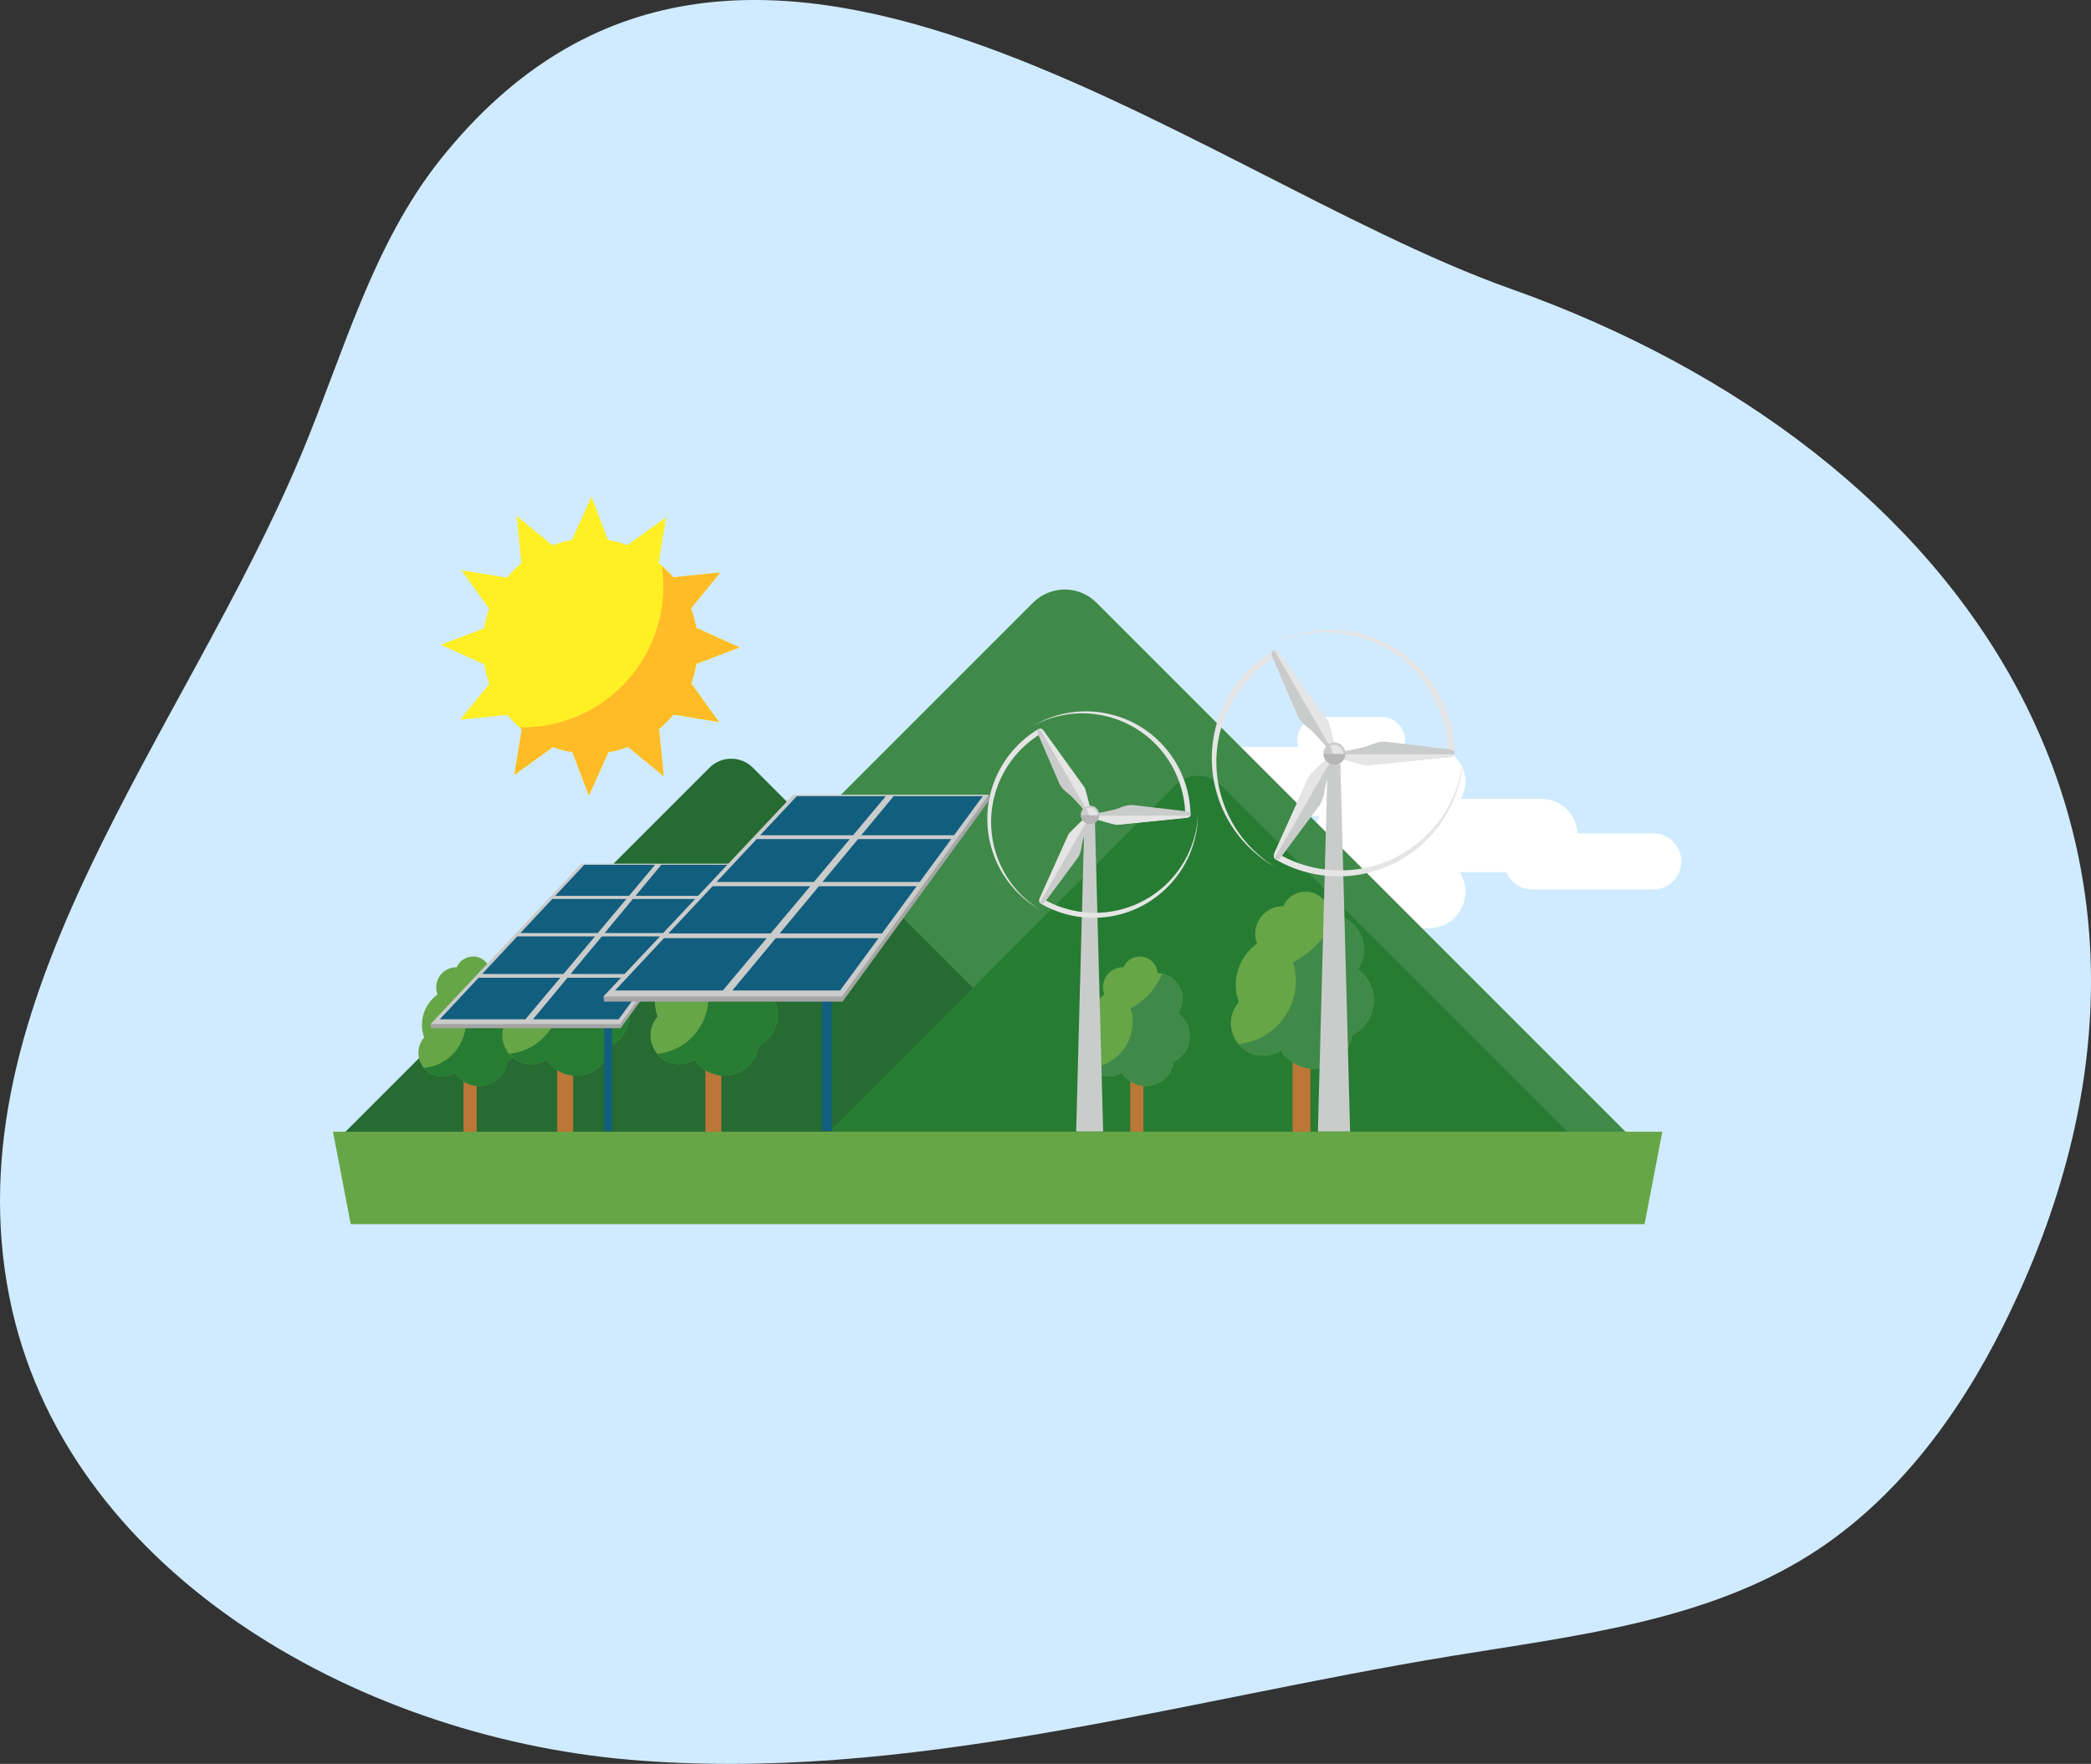
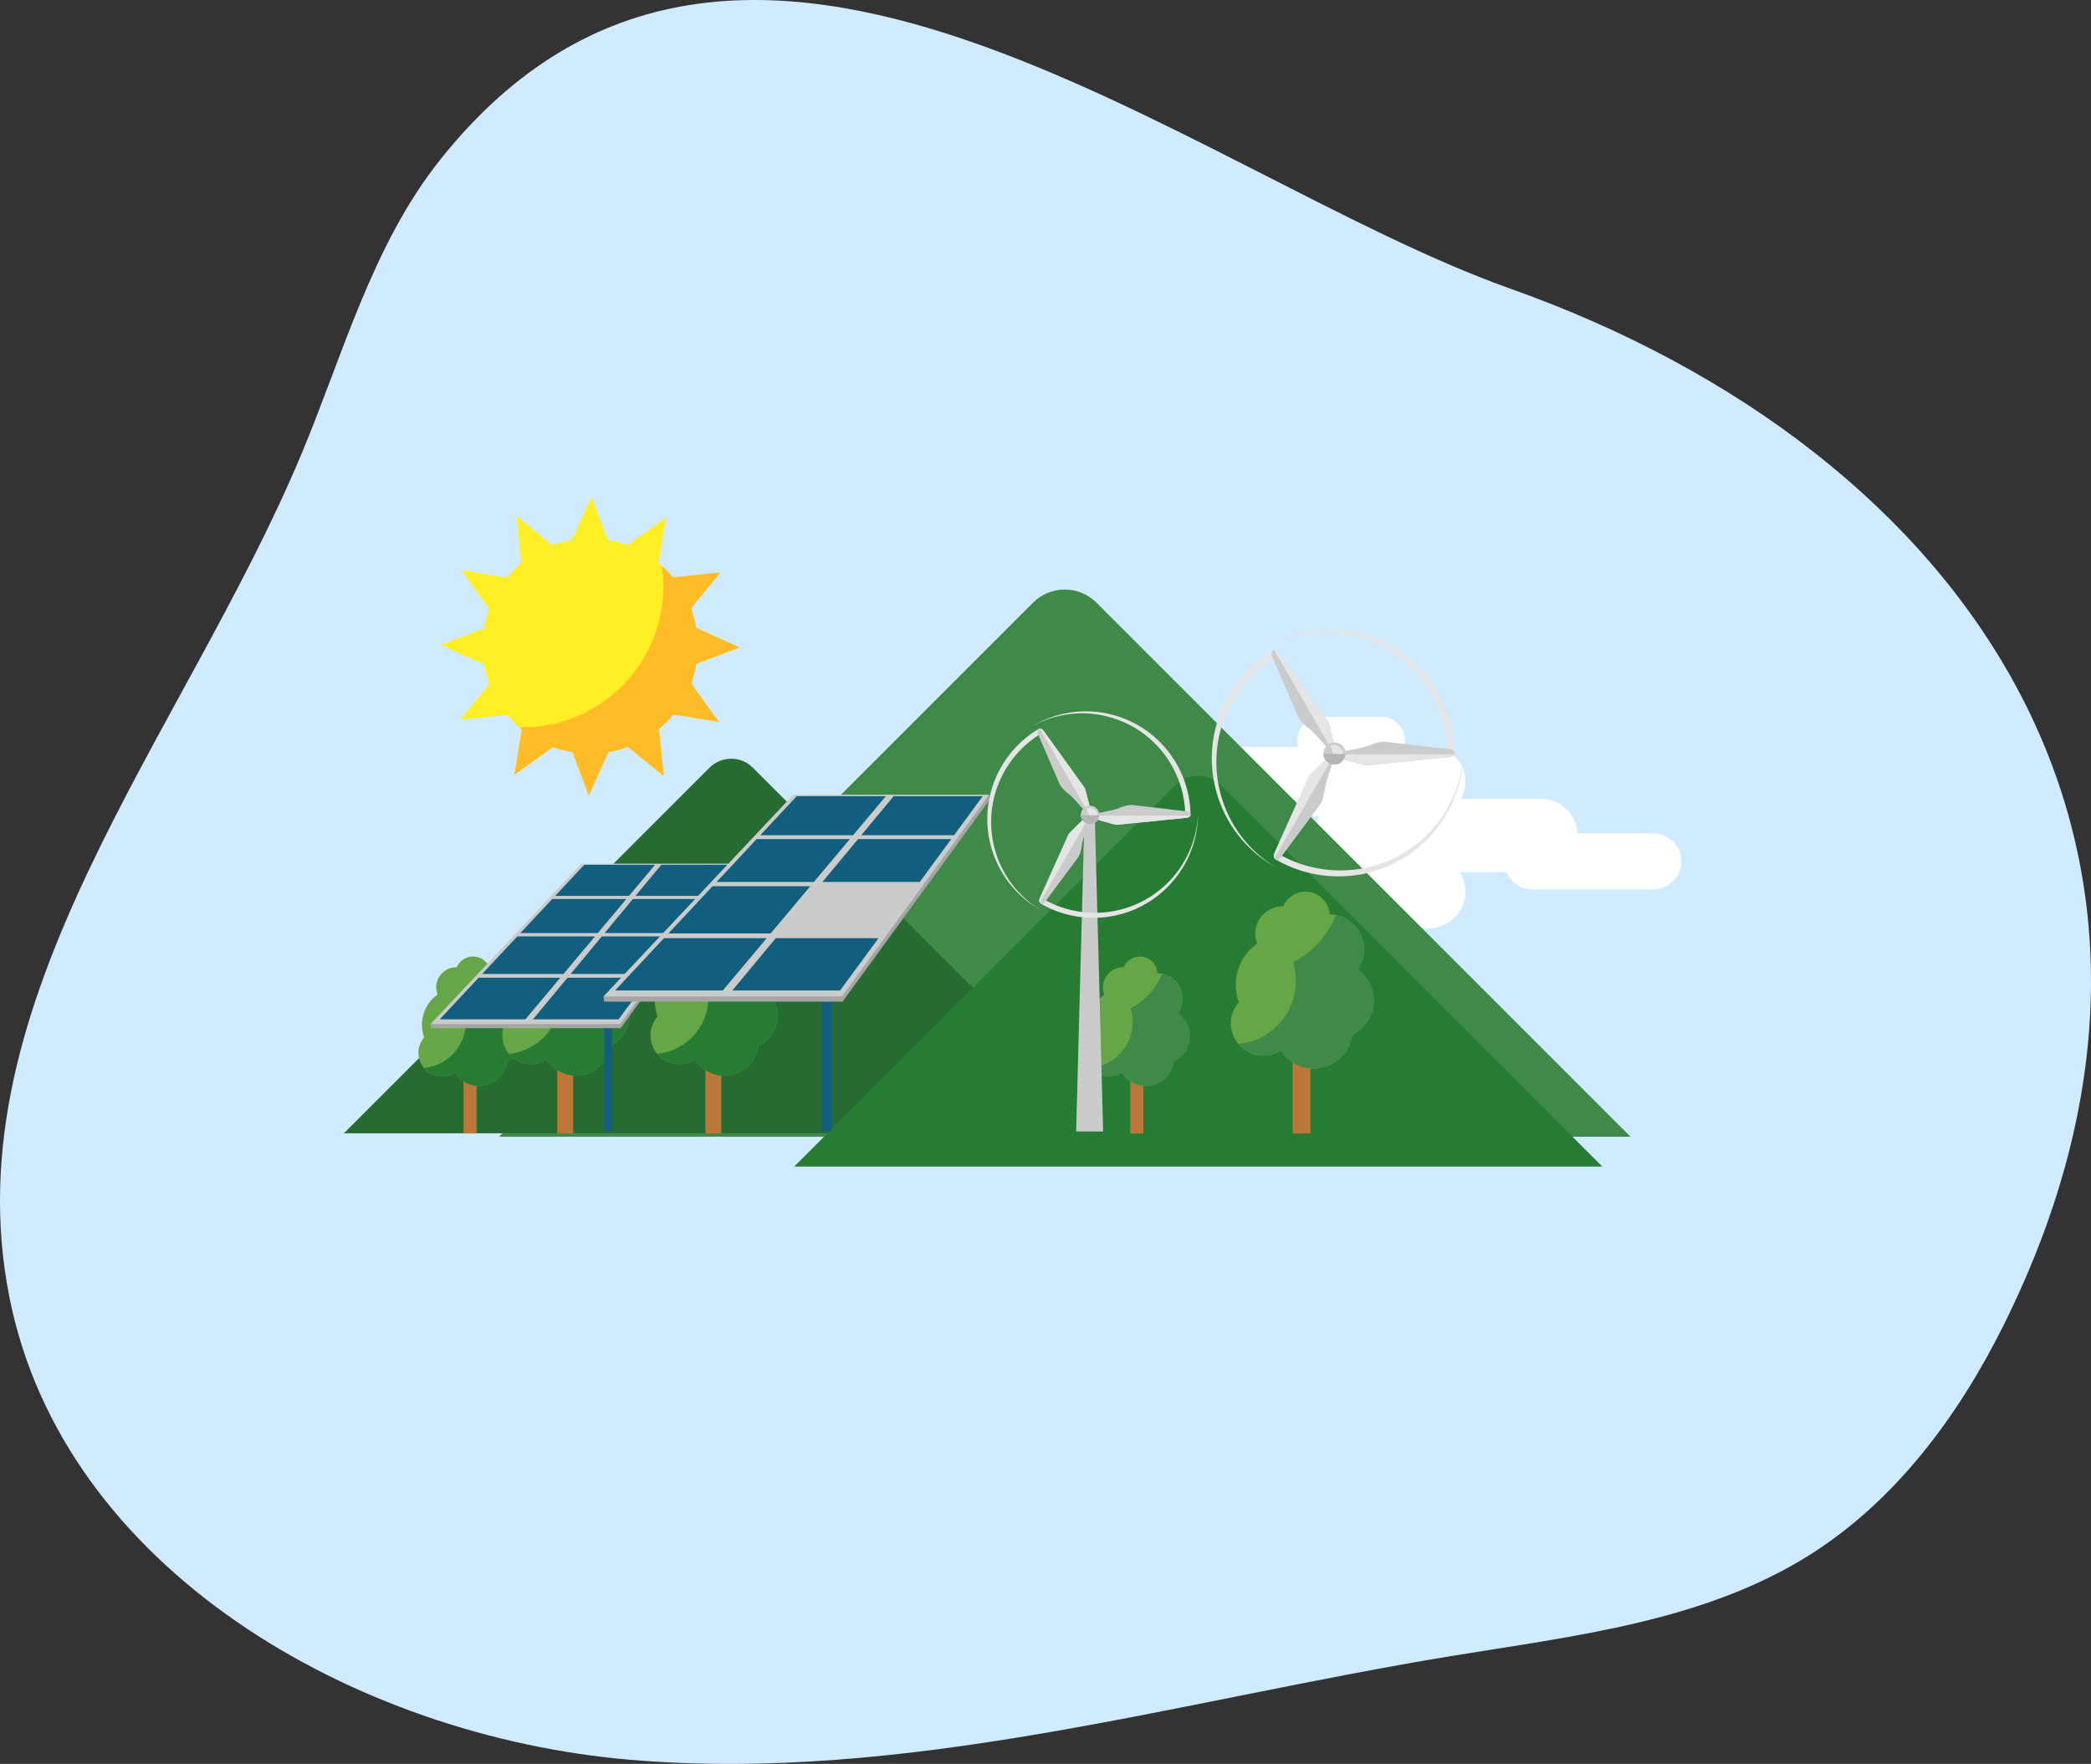
<svg xmlns="http://www.w3.org/2000/svg" version="1.1" id="圖層_1" x="0px" y="0px" width="500.055px" height="421.822px" viewBox="0 0 500.055 421.822" enable-background="new 0 0 500.055 421.822" xml:space="preserve">
  <rect x="0" y="0" width="500.055" height="421.822" fill="#333333" stroke="none" />
  <g>
    <path fill="#D0EBFF" d="M479.155,316.908c-10.797,21.7-25.807,41.948-46.302,54.89c-25.314,15.982-56.246,19.389-85.791,24.233   c-65.352,10.721-130.475,30.438-196.458,24.797C84.62,415.187,15.146,375.159,2.249,310.201   c-14.127-71.154,41.816-134.652,69.821-201.572c10.053-24.023,16.954-50.008,33.166-70.388   c71.609-90.013,179.079,3.503,255.958,30.792C470.42,107.803,535.97,202.715,479.155,316.908z" />
    <g>
      <path fill="#FFFFFF" d="M395.361,199.283h-18.117c-0.271-4.6-4.051-8.257-8.723-8.257h-19.203c0.707-1.22,1.141-2.615,1.141-4.129    c0-4.561-3.697-8.257-8.256-8.257h-6.436c0.139-0.495,0.24-1.007,0.24-1.549c0-3.134-2.539-5.676-5.678-5.676h-14.449    c-3.135,0-5.676,2.542-5.676,5.676c0,0.542,0.098,1.054,0.238,1.549h-16.758c-4.559,0-8.256,3.697-8.256,8.257    c0,4.561,3.697,8.259,8.256,8.259h22.004c-0.844,1.35-1.357,2.933-1.357,4.645c0,1.711,0.514,3.294,1.357,4.646h-6    c-4.848,0-8.775,3.927-8.775,8.771s3.928,8.773,8.775,8.773h31.994c4.85,0,8.773-3.929,8.773-8.773    c0-1.711-0.51-3.295-1.355-4.645h11.166c1.012,2.424,3.396,4.129,6.189,4.129h28.902c3.705,0,6.711-3.004,6.711-6.709    C402.072,202.287,399.066,199.283,395.361,199.283z" />
      <g>
        <path fill="#3F8A49" d="M389.936,271.84L262.217,144.121c-4.189-4.189-10.98-4.189-15.171,0L119.329,271.84H389.936z" />
        <path fill="#266B32" d="M267.477,271.015l-87.426-87.424c-2.865-2.867-7.514-2.867-10.384,0l-87.424,87.424H267.477z" />
        <path fill="#277C33" d="M383.195,278.979l-91.219-91.22c-2.994-2.992-7.844-2.992-10.834,0l-91.221,91.22H383.195z" />
      </g>
      <g>
        <rect x="168.699" y="241.01" fill="#BC7637" width="3.805" height="30.05" />
        <path fill="#66A646" d="M185.985,242.738c0-2.744-1.347-5.156-3.402-6.669c0.835-1.2,1.327-2.651,1.327-4.223     c0-4.057-3.254-7.344-7.293-7.419c-0.175-2.706-2.402-4.854-5.151-4.854c-2.132,0-3.955,1.282-4.754,3.118     c-0.029,0-0.059-0.008-0.085-0.008c-3.248,0-5.878,2.633-5.878,5.879c0,0.725,0.147,1.412,0.389,2.055     c-2.746,1.977-4.537,5.193-4.537,8.835c0,1.282,0.231,2.509,0.641,3.653c-1.034,1.209-1.68,2.758-1.68,4.471     c0,3.818,3.095,6.914,6.913,6.914c1.376,0,2.648-0.412,3.724-1.104c1.472,2.318,4.043,3.87,6.994,3.87     c4.18,0,7.602-3.104,8.18-7.123C184.096,248.774,185.985,245.99,185.985,242.738z" />
        <path fill="#277C33" d="M182.583,236.069c0.835-1.2,1.327-2.651,1.327-4.223c0-3.597-2.56-6.576-5.958-7.262     c-1.767,4.336-5.038,7.893-9.157,10.042c0.384,1.253,0.596,2.583,0.596,3.962c0,7.006-5.351,12.762-12.184,13.416     c1.267,1.508,3.145,2.486,5.267,2.486c1.376,0,2.648-0.412,3.724-1.104c1.472,2.317,4.043,3.869,6.994,3.869     c4.18,0,7.602-3.103,8.18-7.123c2.723-1.359,4.613-4.146,4.613-7.396C185.985,239.994,184.64,237.582,182.583,236.069z" />
      </g>
      <g>
        <rect x="110.859" y="246.358" fill="#BC7637" width="3.127" height="24.699" />
        <path fill="#66A646" d="M125.067,247.781c0-2.257-1.109-4.239-2.793-5.48c0.684-0.985,1.087-2.18,1.087-3.471     c0-3.335-2.673-6.035-5.994-6.099c-0.143-2.226-1.973-3.989-4.234-3.989c-1.748,0-3.25,1.057-3.906,2.563     c-0.025,0-0.047-0.006-0.074-0.006c-2.667,0-4.831,2.161-4.831,4.828c0,0.6,0.126,1.164,0.32,1.691     c-2.255,1.625-3.729,4.268-3.729,7.262c0,1.055,0.192,2.062,0.527,3.003c-0.847,0.991-1.383,2.265-1.383,3.676     c0,3.138,2.549,5.683,5.687,5.683c1.129,0,2.176-0.34,3.06-0.907c1.21,1.905,3.325,3.181,5.748,3.181     c3.438,0,6.251-2.55,6.722-5.854C123.516,252.743,125.067,250.455,125.067,247.781z" />
        <path fill="#277C33" d="M122.273,242.301c0.684-0.985,1.087-2.18,1.087-3.471c0-2.956-2.102-5.404-4.894-5.97     c-1.453,3.562-4.14,6.486-7.527,8.255c0.317,1.028,0.488,2.12,0.488,3.256c0,5.76-4.396,10.489-10.013,11.028     c1.042,1.238,2.583,2.043,4.33,2.043c1.129,0,2.176-0.34,3.06-0.907c1.21,1.905,3.325,3.181,5.748,3.181     c3.438,0,6.251-2.55,6.722-5.853c2.241-1.12,3.793-3.408,3.793-6.082C125.067,245.524,123.958,243.542,122.273,242.301z" />
      </g>
      <g>
        <rect x="133.258" y="241.01" fill="#BC7637" width="3.804" height="30.05" />
        <path fill="#66A646" d="M150.544,242.738c0-2.744-1.348-5.156-3.399-6.669c0.831-1.2,1.324-2.651,1.324-4.223     c0-4.057-3.254-7.344-7.293-7.419c-0.176-2.706-2.403-4.854-5.151-4.854c-2.128,0-3.954,1.282-4.753,3.118     c-0.031,0-0.059-0.008-0.085-0.008c-3.249,0-5.877,2.633-5.877,5.879c0,0.725,0.149,1.412,0.39,2.055     c-2.747,1.977-4.539,5.193-4.539,8.835c0,1.282,0.234,2.509,0.643,3.653c-1.037,1.209-1.682,2.758-1.682,4.471     c0,3.818,3.095,6.914,6.916,6.914c1.376,0,2.647-0.412,3.722-1.104c1.472,2.318,4.047,3.87,6.997,3.87     c4.179,0,7.603-3.104,8.177-7.123C148.657,248.774,150.544,245.99,150.544,242.738z" />
        <path fill="#277C33" d="M147.146,236.069c0.831-1.2,1.324-2.651,1.324-4.223c0-3.597-2.56-6.576-5.955-7.262     c-1.765,4.336-5.039,7.893-9.157,10.042c0.385,1.253,0.592,2.583,0.592,3.962c0,7.006-5.347,12.762-12.183,13.416     c1.269,1.508,3.144,2.486,5.269,2.486c1.376,0,2.647-0.412,3.722-1.104c1.472,2.317,4.047,3.869,6.997,3.869     c4.179,0,7.603-3.103,8.177-7.123c2.726-1.359,4.613-4.146,4.613-7.396C150.544,239.994,149.196,237.582,147.146,236.069z" />
      </g>
      <g>
        <rect x="309.113" y="237.304" fill="#BC7637" width="4.273" height="33.756" />
        <path fill="#66A646" d="M328.531,239.247c0-3.083-1.516-5.794-3.82-7.489c0.934-1.348,1.488-2.979,1.488-4.743     c0-4.558-3.654-8.248-8.191-8.334c-0.197-3.041-2.693-5.453-5.787-5.453c-2.391,0-4.439,1.444-5.34,3.506     c-0.029,0-0.062-0.01-0.096-0.01c-3.646,0-6.604,2.957-6.604,6.604c0,0.814,0.168,1.588,0.439,2.311     c-3.086,2.219-5.1,5.83-5.1,9.92c0,1.442,0.264,2.82,0.723,4.106c-1.16,1.356-1.889,3.096-1.889,5.021     c0,4.289,3.48,7.769,7.768,7.769c1.545,0,2.971-0.465,4.182-1.24c1.654,2.604,4.543,4.347,7.859,4.347     c4.689,0,8.537-3.483,9.184-8C326.408,246.026,328.531,242.897,328.531,239.247z" />
        <path fill="#3F8A49" d="M324.711,231.758c0.934-1.348,1.488-2.979,1.488-4.743c0-4.041-2.875-7.386-6.686-8.156     c-1.986,4.869-5.662,8.863-10.291,11.278c0.434,1.407,0.668,2.901,0.668,4.45c0,7.87-6.004,14.336-13.686,15.072     c1.422,1.691,3.531,2.792,5.918,2.792c1.545,0,2.971-0.466,4.182-1.24c1.654,2.604,4.543,4.347,7.859,4.347     c4.689,0,8.537-3.483,9.184-8c3.061-1.529,5.184-4.658,5.184-8.311C328.531,236.164,327.016,233.453,324.711,231.758z" />
      </g>
      <g>
        <rect x="270.307" y="246.358" fill="#BC7637" width="3.125" height="24.699" />
        <path fill="#66A646" d="M284.516,247.781c0-2.257-1.109-4.239-2.797-5.48c0.688-0.985,1.092-2.18,1.092-3.471     c0-3.335-2.674-6.035-5.998-6.099c-0.143-2.226-1.973-3.989-4.229-3.989c-1.752,0-3.25,1.057-3.908,2.563     c-0.025,0-0.047-0.006-0.07-0.006c-2.668,0-4.834,2.161-4.834,4.828c0,0.6,0.125,1.164,0.324,1.691     c-2.258,1.625-3.734,4.268-3.734,7.262c0,1.055,0.195,2.062,0.529,3.003c-0.85,0.991-1.379,2.265-1.379,3.676     c0,3.138,2.541,5.683,5.684,5.683c1.131,0,2.176-0.34,3.061-0.907c1.209,1.905,3.324,3.181,5.746,3.181     c3.438,0,6.252-2.55,6.723-5.854C282.963,252.743,284.516,250.455,284.516,247.781z" />
        <path fill="#3F8A49" d="M281.719,242.301c0.688-0.985,1.092-2.18,1.092-3.471c0-2.956-2.104-5.404-4.895-5.97     c-1.451,3.562-4.143,6.486-7.529,8.255c0.316,1.028,0.49,2.12,0.49,3.256c0,5.76-4.395,10.489-10.014,11.028     c1.043,1.238,2.582,2.043,4.33,2.043c1.131,0,2.176-0.34,3.061-0.907c1.209,1.905,3.324,3.181,5.746,3.181     c3.438,0,6.252-2.55,6.723-5.853c2.24-1.12,3.793-3.408,3.793-6.082C284.516,245.524,283.406,243.542,281.719,242.301z" />
      </g>
      <g>
        <g>
-           <polygon fill="#CACCCB" points="315.172,270.576 317.568,180.098 320.48,180.098 322.873,270.576     " />
          <g>
            <path fill="#E5E5E5" d="M305.273,156.905c-10.994,6.566-16.83,19.81-13.406,32.818c2.012,7.669,6.877,13.817,13.146,17.652       c-6.793-3.835-12.096-10.288-14.229-18.427c-3.482-13.25,2.51-26.735,13.764-33.354L305.273,156.905z" />
            <path fill="#E5E5E5" d="M305.641,204.133c11.062,6.458,25.475,5.17,35.217-4.104c5.742-5.468,8.777-12.698,9.107-20.038       c-0.078,7.798-3.174,15.556-9.262,21.359c-9.926,9.446-24.629,10.709-35.859,4.05L305.641,204.133z" />
            <path fill="#E5E5E5" d="M346.324,180.195c-0.221-12.805-8.803-24.457-21.785-27.969c-7.652-2.071-15.406-0.913-21.857,2.613       c6.709-3.978,14.947-5.363,23.066-3.166c13.229,3.577,21.938,15.489,22.072,28.545L346.324,180.195z" />
            <g>
              <g>
                <g>
                  <path fill="#CACCCB" d="M331.211,177.367l15.234,1.772c1.91,0.132,1.979,1.78,0,1.913l-19.631,1.979          c-0.541,0.058-7.381-2.005-7.381-2.005c-0.307-0.257-0.385-0.629-0.244-0.95c1.498-0.238,6.998-1.249,8.324-1.859          C328.508,177.759,330.119,177.301,331.211,177.367z" />
                  <path fill="#E5E5E5" d="M319.434,181.025c-0.207-0.174-0.311-0.401-0.311-0.629h28.709c-0.166,0.33-0.623,0.606-1.387,0.657          l-19.631,1.979C326.273,183.088,319.434,181.025,319.434,181.025z" />
                </g>
                <g>
                  <path fill="#CACCCB" d="M315.701,192.381l-9.148,12.305c-1.072,1.59-2.533,0.824-1.658-0.958l8.102-17.986          c0.223-0.5,5.432-5.391,5.432-5.391c0.375-0.137,0.734-0.021,0.943,0.265c-0.541,1.416-2.422,6.685-2.553,8.137          C316.719,189.841,316.307,191.468,315.701,192.381z" />
                  <path fill="#E5E5E5" d="M318.426,180.35c0.252-0.093,0.498-0.067,0.695,0.046l-14.352,24.863          c-0.199-0.31-0.213-0.845,0.123-1.531l8.102-17.986C313.217,185.242,318.426,180.35,318.426,180.35z" />
                </g>
                <g>
                  <path fill="#CACCCB" d="M310.457,171.442l-6.08-14.079c-0.846-1.723,0.551-2.604,1.654-0.955l11.523,16.008          c0.326,0.441,1.959,7.396,1.959,7.396c-0.066,0.394-0.354,0.651-0.701,0.686c-0.955-1.177-4.582-5.438-5.771-6.277          C312.145,173.592,310.943,172.419,310.457,171.442z" />
                  <path fill="#E5E5E5" d="M319.516,179.813c-0.049,0.267-0.195,0.468-0.395,0.583l-14.352-24.861          c0.365-0.02,0.838,0.238,1.262,0.874l11.523,16.008C317.883,172.858,319.516,179.813,319.516,179.813z" />
                </g>
                <circle fill="#CACCCB" cx="319.129" cy="180.199" r="2.639" />
                <path fill="#B5B5B5" d="M321.766,180.275c-0.043,1.421-1.205,2.561-2.635,2.561c-1.432,0-2.594-1.14-2.637-2.561H321.766z" />
                <path fill="#E5E5E5" d="M318.812,180.285c0,0-0.506-1.737-0.729-1.959c0.279-0.115,0.578-0.181,0.895-0.181         c1.221,0,2.219,0.944,2.309,2.14H318.812z" />
              </g>
            </g>
          </g>
        </g>
        <g>
          <polygon fill="#CACCCB" points="257.359,270.576 259.367,194.791 261.807,194.791 263.811,270.576     " />
          <g>
            <path fill="#E5E5E5" d="M249.069,175.365c-9.209,5.5-14.096,16.594-11.229,27.489c1.688,6.422,5.763,11.573,11.013,14.786       c-5.688-3.212-10.125-8.618-11.918-15.435c-2.916-11.099,2.104-22.394,11.528-27.937L249.069,175.365z" />
            <path fill="#E5E5E5" d="M249.377,214.924c9.263,5.408,21.335,4.332,29.496-3.438c4.809-4.579,7.352-10.634,7.631-16.784       c-0.068,6.533-2.654,13.031-7.76,17.892c-8.311,7.913-20.629,8.973-30.035,3.393L249.377,214.924z" />
            <path fill="#E5E5E5" d="M283.453,194.873c-0.184-10.727-7.373-20.486-18.246-23.429c-6.41-1.733-12.908-0.764-18.308,2.19       c5.621-3.333,12.517-4.492,19.322-2.652c11.076,2.998,18.375,12.975,18.484,23.908L283.453,194.873z" />
            <g>
              <g>
                <g>
                  <path fill="#CACCCB" d="M270.795,192.504l12.756,1.485c1.605,0.11,1.662,1.491,0,1.601l-16.438,1.658          c-0.453,0.049-6.182-1.68-6.182-1.68c-0.258-0.215-0.324-0.529-0.207-0.794c1.254-0.202,5.863-1.048,6.973-1.56          C268.527,192.83,269.881,192.449,270.795,192.504z" />
                  <path fill="#E5E5E5" d="M260.932,195.568c-0.176-0.146-0.262-0.336-0.262-0.526h24.047c-0.139,0.274-0.52,0.506-1.166,0.548          l-16.438,1.658C266.66,197.297,260.932,195.568,260.932,195.568z" />
                </g>
                <g>
                  <path fill="#CACCCB" d="M257.803,205.078l-7.664,10.31c-0.895,1.331-2.119,0.688-1.388-0.804l6.786-15.064          c0.186-0.42,4.545-4.516,4.545-4.516c0.318-0.117,0.617-0.018,0.793,0.221c-0.453,1.186-2.027,5.601-2.141,6.814          C258.656,202.951,258.309,204.314,257.803,205.078z" />
                  <path fill="#E5E5E5" d="M260.082,195.004c0.215-0.08,0.422-0.058,0.588,0.038l-12.021,20.823          c-0.17-0.259-0.18-0.705,0.104-1.281l6.787-15.064C255.723,199.1,260.082,195.004,260.082,195.004z" />
                </g>
                <g>
                  <path fill="#CACCCB" d="M253.41,187.542l-5.093-11.793c-0.705-1.442,0.464-2.179,1.389-0.801l9.656,13.41          c0.268,0.369,1.637,6.195,1.637,6.195c-0.059,0.332-0.299,0.545-0.588,0.573c-0.803-0.985-3.838-4.556-4.836-5.257          C254.824,189.343,253.822,188.36,253.41,187.542z" />
                  <path fill="#E5E5E5" d="M260.998,194.553c-0.041,0.225-0.166,0.393-0.328,0.489l-12.021-20.824          c0.308-0.017,0.695,0.199,1.058,0.73l9.655,13.41C259.629,188.727,260.998,194.553,260.998,194.553z" />
                </g>
                <circle fill="#CACCCB" cx="260.676" cy="194.875" r="2.21" />
-                 <path fill="#B5B5B5" d="M262.885,194.939c-0.037,1.191-1.014,2.145-2.209,2.145c-1.199,0-2.172-0.953-2.207-2.145H262.885z" />
+                 <path fill="#B5B5B5" d="M262.885,194.939c-0.037,1.191-1.014,2.145-2.209,2.145c-1.199,0-2.172-0.953-2.207-2.145H262.885" />
                <path fill="#E5E5E5" d="M260.41,194.947c0,0-0.424-1.455-0.611-1.642c0.232-0.096,0.482-0.15,0.75-0.15         c1.025,0,1.857,0.79,1.934,1.792H260.41z" />
              </g>
            </g>
          </g>
        </g>
      </g>
      <g>
        <rect x="144.481" y="225.401" fill="#125E7F" width="1.917" height="45.076" />
        <g>
          <polygon fill="#A5A5A5" points="148.414,245.883 103.063,245.883 102.968,244.892 176.254,206.542 176.354,207.533     " />
          <polygon fill="#CACCCB" points="148.313,244.892 102.968,244.892 139.04,206.542 176.254,206.542     " />
          <polygon fill="#125E7F" points="150.417,214.242 132.772,214.242 139.715,206.816 156.646,206.816     " />
          <polygon fill="#125E7F" points="169.617,214.242 151.971,214.242 158.138,206.816 175.066,206.816     " />
          <polygon fill="#125E7F" points="142.964,223.125 124.462,223.125 132.081,214.979 149.795,214.979     " />
          <polygon fill="#125E7F" points="163.094,223.125 144.594,223.125 151.359,214.979 169.076,214.979     " />
          <polygon fill="#125E7F" points="134.749,232.914 115.303,232.914 123.702,223.938 142.278,223.938     " />
          <polygon fill="#125E7F" points="155.907,232.914 136.461,232.914 143.919,223.938 162.497,223.938     " />
          <polygon fill="#125E7F" points="125.653,243.756 105.165,243.756 114.464,233.813 133.997,233.813     " />
          <polygon fill="#125E7F" points="147.946,243.756 127.458,243.756 135.715,233.813 155.245,233.813     " />
        </g>
      </g>
      <g>
        <rect x="196.542" y="213.774" fill="#125E7F" width="2.412" height="56.703" />
        <g>
          <polygon fill="#A5A5A5" points="201.492,239.539 144.446,239.539 144.317,238.292 236.514,190.051 236.635,191.297     " />
          <polygon fill="#CACCCB" points="201.363,238.292 144.317,238.292 189.7,190.051 236.514,190.051     " />
          <polygon fill="#125E7F" points="204.01,199.736 181.812,199.736 190.545,190.397 211.844,190.397     " />
          <polygon fill="#125E7F" points="228.161,199.736 205.965,199.736 213.719,190.397 235.018,190.397     " />
          <polygon fill="#125E7F" points="194.632,210.911 171.361,210.911 180.946,200.666 203.229,200.666     " />
          <polygon fill="#125E7F" points="219.956,210.911 196.686,210.911 205.195,200.666 227.479,200.666     " />
          <polygon fill="#125E7F" points="184.299,223.228 159.84,223.228 170.407,211.935 193.771,211.935     " />
-           <polygon fill="#125E7F" points="210.915,223.228 186.454,223.228 195.835,211.935 219.204,211.935     " />
          <polygon fill="#125E7F" points="172.858,236.865 147.087,236.865 158.786,224.354 183.354,224.354     " />
          <polygon fill="#125E7F" points="200.9,236.865 175.129,236.865 185.521,224.354 210.089,224.354     " />
        </g>
      </g>
      <g>
        <path fill="#FFEF24" d="M165.289,163.42c0.557-1.5,0.975-3.061,1.24-4.677l10.351-3.919l-10.367-4.67     c-0.275-1.618-0.7-3.177-1.259-4.675l6.999-8.565l-11.291,1.135c-1.04-1.251-2.194-2.404-3.452-3.439l1.779-10.892l-9.23,6.642     c-1.499-0.555-3.062-0.97-4.678-1.239l-3.917-10.349l-4.672,10.366c-1.618,0.276-3.174,0.702-4.672,1.264l-8.566-7l1.134,11.288     c-1.252,1.04-2.405,2.193-3.438,3.451l-10.892-1.776l6.64,9.229c-0.552,1.499-0.969,3.062-1.237,4.676l-10.352,3.918     l10.371,4.672c0.272,1.617,0.697,3.176,1.259,4.674l-6.999,8.564l11.29-1.135c1.039,1.252,2.191,2.405,3.45,3.439l-1.775,10.894     l9.227-6.643c1.498,0.555,3.062,0.973,4.678,1.24l3.92,10.35l4.671-10.365c1.616-0.278,3.171-0.703,4.67-1.265l8.564,7.002     l-1.134-11.29c1.252-1.04,2.404-2.194,3.441-3.451l10.892,1.777L165.289,163.42z" />
        <g>
          <path fill="#FFBC27" d="M166.528,158.743l10.351-3.919l-10.367-4.67c-0.275-1.618-0.7-3.177-1.259-4.675l6.999-8.565      l-11.291,1.135c-0.81-0.98-1.753-1.844-2.704-2.694c0.23,1.586,0.392,3.196,0.392,4.846c0,18.64-15.111,33.75-33.753,33.75      c-0.204,0-0.399-0.028-0.605-0.03c0.173,0.149,0.311,0.337,0.488,0.481l-1.775,10.894l9.227-6.643      c1.498,0.555,3.062,0.973,4.678,1.24l3.92,10.348l4.671-10.363c1.616-0.278,3.171-0.703,4.67-1.265l8.564,7.002l-1.134-11.29      c1.252-1.041,2.404-2.194,3.441-3.451l10.892,1.777l-6.644-9.229C165.844,161.92,166.263,160.359,166.528,158.743z" />
        </g>
      </g>
-       <polygon fill="#66A646" points="393.291,292.739 83.876,292.739 79.633,270.64 397.535,270.64   " />
    </g>
  </g>
</svg>